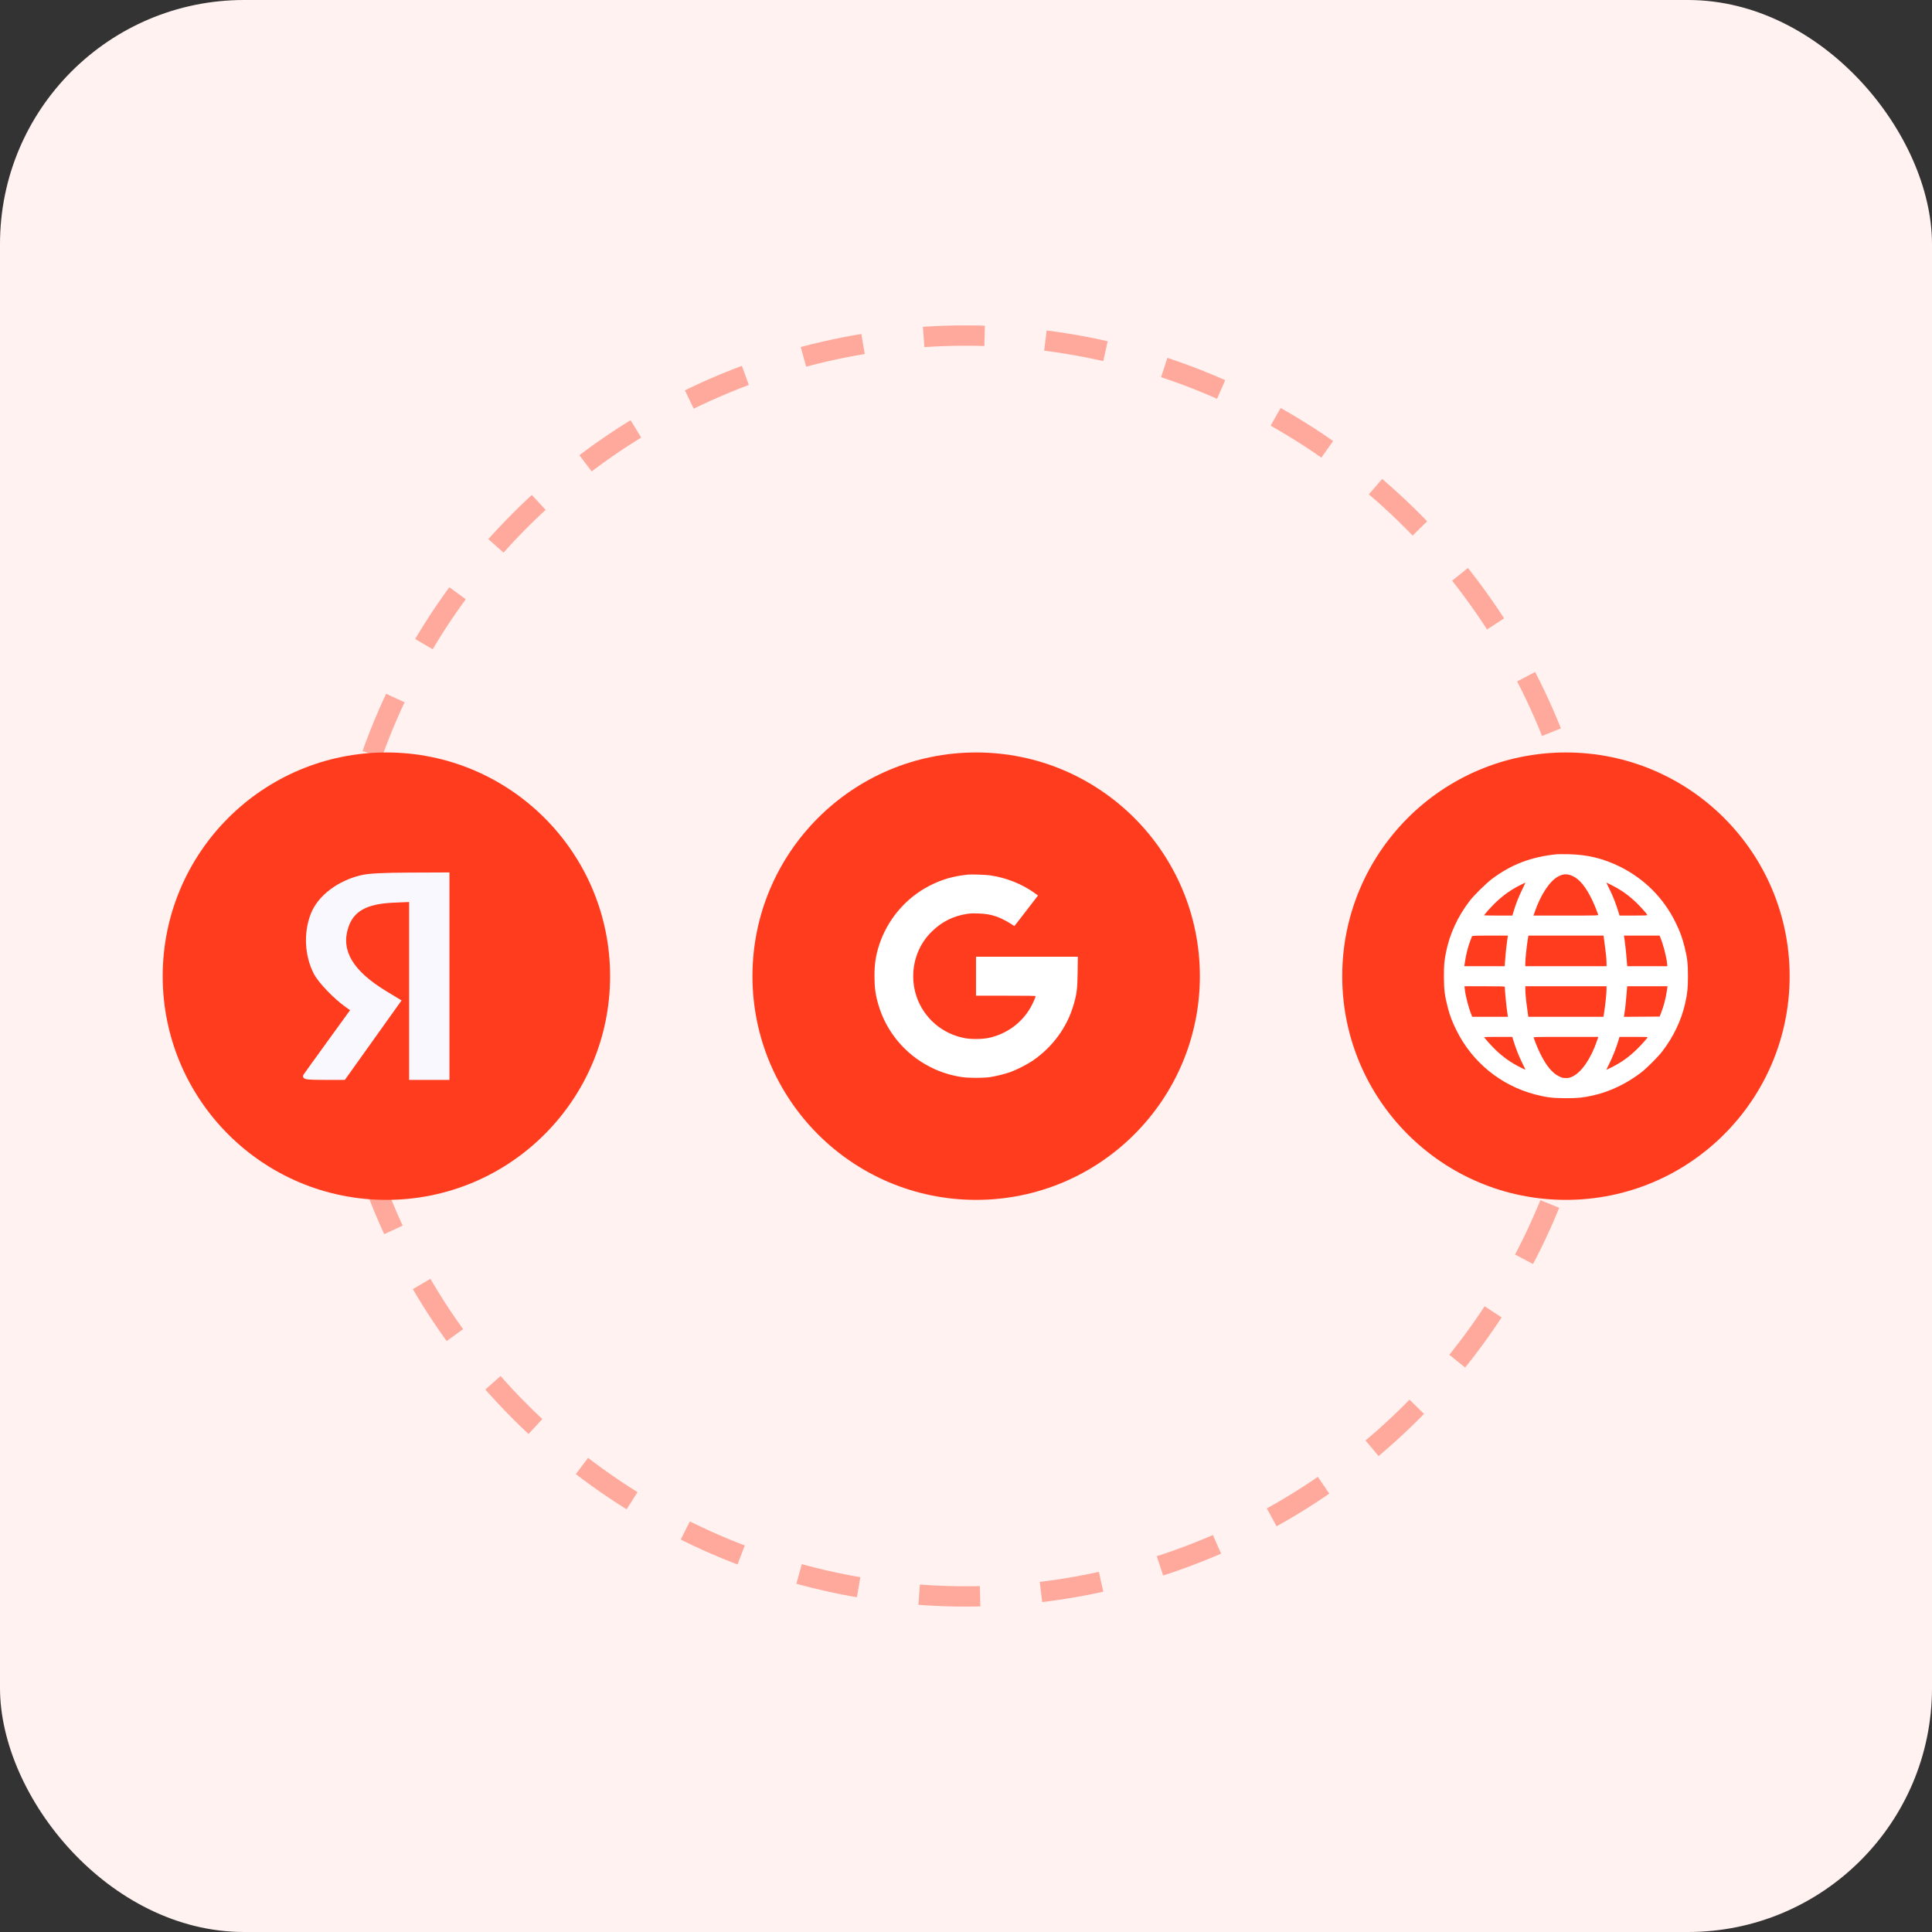
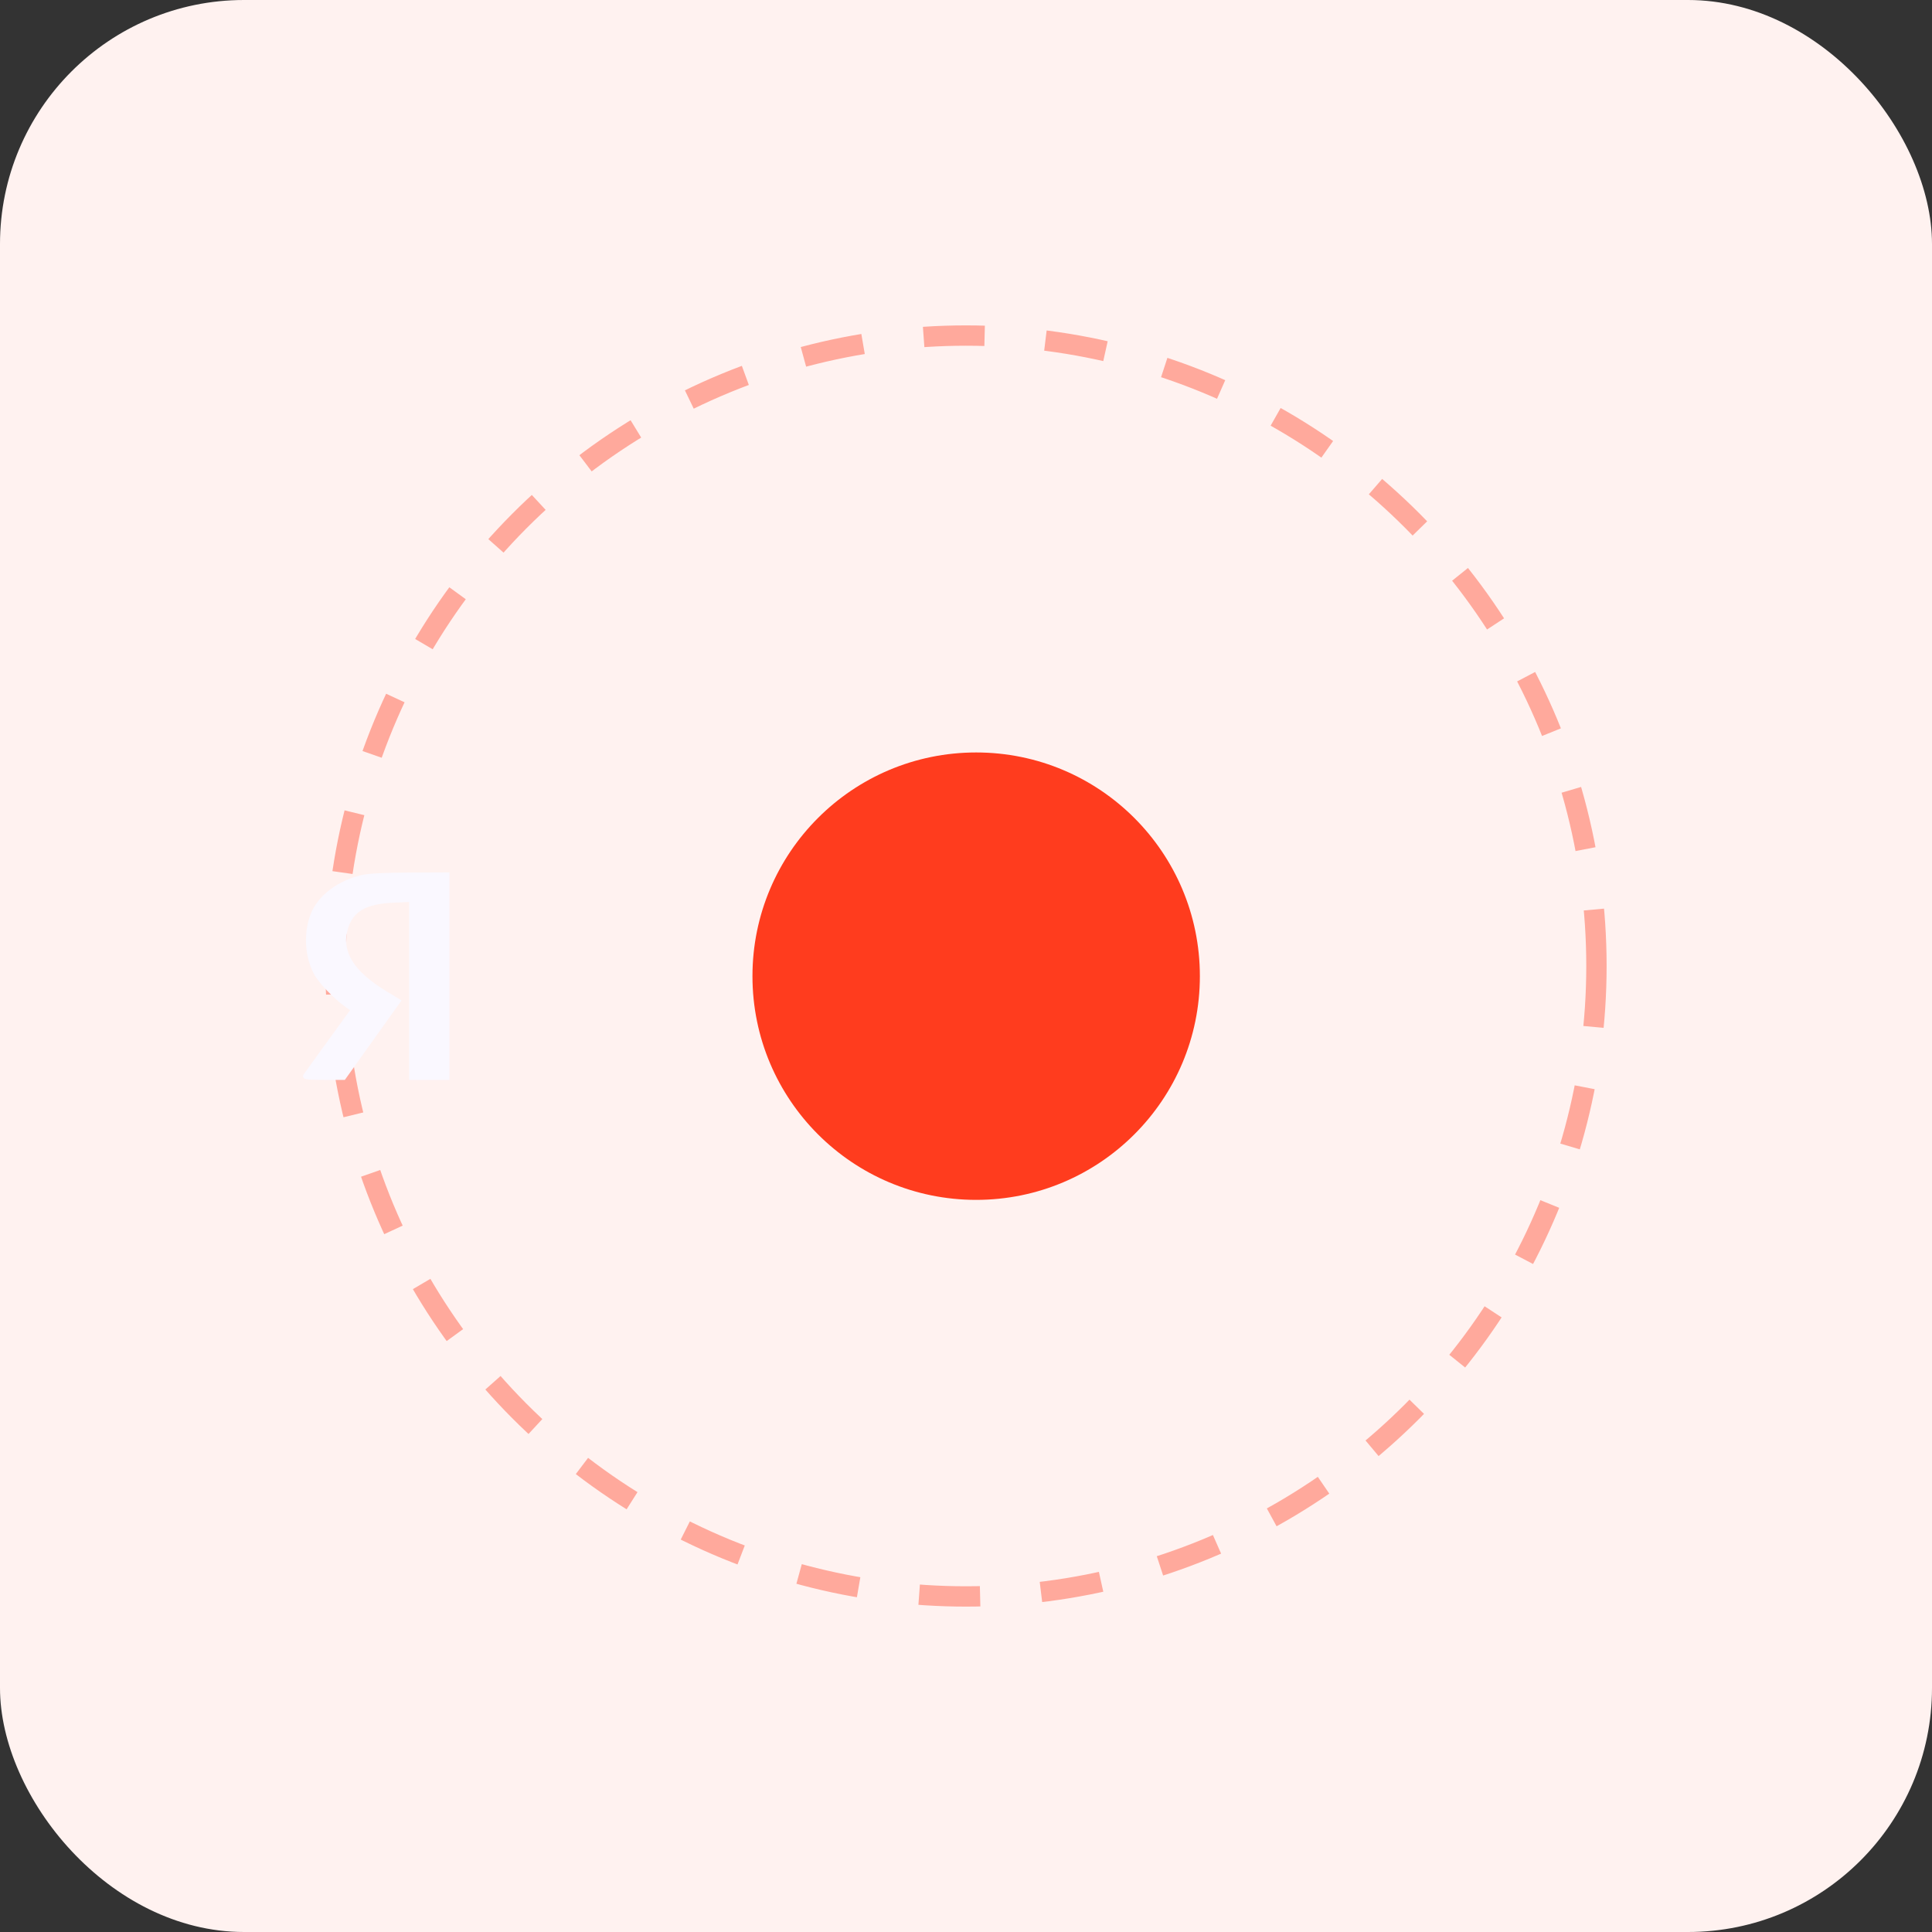
<svg xmlns="http://www.w3.org/2000/svg" width="95" height="95" viewBox="0 0 95 95" fill="none">
  <rect x="0" y="0" width="95" height="95" fill="#333333" stroke="none" />
  <rect width="95" height="95" rx="12" fill="#FFF2F0" />
  <circle opacity="0.4" cx="47.5" cy="47.5" r="31" stroke="#FF3C1E" stroke-dasharray="3 3" />
-   <circle cx="19" cy="48" r="11" fill="#FF3C1E" />
  <circle cx="48" cy="48" r="11" fill="#FF3C1E" />
-   <circle cx="77" cy="48" r="11" fill="#FF3C1E" />
-   <path fill-rule="evenodd" clip-rule="evenodd" d="M47.611 43.005C46.87 43.08 46.301 43.245 45.693 43.56C44.506 44.175 43.601 45.261 43.206 46.544C43.055 47.038 43 47.419 43 47.992C43 48.568 43.046 48.909 43.195 49.415C43.585 50.742 44.517 51.852 45.764 52.478C46.247 52.721 46.746 52.878 47.298 52.962C47.627 53.012 48.356 53.013 48.686 52.963C48.984 52.918 49.45 52.801 49.702 52.708C49.995 52.6 50.494 52.347 50.747 52.177C51.736 51.515 52.463 50.531 52.789 49.415C52.952 48.854 52.978 48.64 52.99 47.772L53 47.043H50.496H47.992V48.002V48.96H49.458C50.618 48.96 50.924 48.965 50.923 48.984C50.923 49.033 50.794 49.328 50.693 49.509C50.263 50.286 49.503 50.845 48.62 51.035C48.322 51.099 47.799 51.108 47.484 51.055C46.352 50.862 45.422 50.067 45.06 48.981C44.851 48.356 44.851 47.647 45.06 47.022C45.221 46.539 45.474 46.139 45.845 45.78C46.324 45.318 46.873 45.045 47.543 44.938C47.703 44.913 47.824 44.908 48.1 44.917C48.465 44.928 48.686 44.965 48.989 45.066C49.186 45.132 49.529 45.304 49.708 45.426C49.797 45.487 49.873 45.536 49.877 45.536C49.882 45.536 50.103 45.253 50.369 44.906C50.636 44.559 50.896 44.221 50.948 44.154L51.042 44.033L50.88 43.917C50.254 43.465 49.469 43.154 48.666 43.04C48.475 43.013 47.765 42.989 47.611 43.005Z" fill="white" />
-   <path d="M17.799 43.077L17.799 43.077C16.656 43.336 15.685 44.062 15.337 44.932L15.337 44.932C14.969 45.853 15.024 46.992 15.479 47.864L15.479 47.864C15.594 48.084 15.839 48.387 16.125 48.684C16.412 48.983 16.745 49.28 17.038 49.487L17.038 49.487L17.285 49.66L16.172 51.196L16.212 51.225L16.172 51.196C15.544 52.061 15 52.818 14.964 52.874C14.954 52.89 14.945 52.915 14.953 52.942C14.961 52.968 14.982 52.984 14.999 52.993C15.033 53.011 15.087 53.021 15.157 53.029C15.3 53.044 15.545 53.05 15.925 53.05H16.905H16.931L16.946 53.029L18.294 51.141L19.642 49.252L19.674 49.208L19.628 49.18L18.98 48.788C18.145 48.282 17.578 47.775 17.265 47.253C16.953 46.733 16.891 46.196 17.069 45.623C17.202 45.196 17.434 44.891 17.798 44.684C18.164 44.476 18.668 44.365 19.349 44.336L20.167 44.301V48.624V53V53.05H20.217H21.109H22H22.05V53V48V43V42.95L22 42.95L20.154 42.957C18.873 42.961 18.151 42.997 17.799 43.077Z" fill="#FAF8FF" stroke="#FAF8FF" stroke-width="0.1" />
-   <path fill-rule="evenodd" clip-rule="evenodd" d="M76.565 42.004C75.289 42.131 74.303 42.507 73.346 43.232C73.061 43.449 72.483 44.019 72.272 44.292C71.683 45.057 71.284 45.92 71.105 46.816C71.015 47.267 70.999 47.445 71 48.014C71.001 48.655 71.04 48.972 71.186 49.526C71.299 49.959 71.402 50.228 71.619 50.668C72.389 52.225 73.796 53.373 75.475 53.814C76.032 53.96 76.347 53.999 76.988 54C77.573 54.001 77.825 53.976 78.303 53.872C79.144 53.688 79.982 53.29 80.712 52.727C80.968 52.529 81.528 51.97 81.726 51.713C82.284 50.99 82.674 50.175 82.862 49.341C82.973 48.847 83 48.588 83 48.002C83 47.367 82.968 47.096 82.826 46.533C82.708 46.069 82.605 45.794 82.38 45.337C81.796 44.156 80.862 43.22 79.678 42.627C78.852 42.215 78.065 42.022 77.129 42.004C76.87 41.999 76.616 41.999 76.565 42.004ZM77.35 43.087C77.673 43.242 77.976 43.613 78.268 44.209C78.344 44.364 78.443 44.592 78.488 44.715C78.533 44.837 78.577 44.956 78.586 44.979C78.601 45.018 78.516 45.02 77.003 45.02H75.404L75.459 44.861C75.758 43.993 76.2 43.321 76.62 43.098C76.88 42.959 77.077 42.956 77.35 43.087ZM74.852 43.736C74.682 44.078 74.538 44.444 74.427 44.814L74.365 45.02H73.673C73.293 45.02 72.982 45.014 72.982 45.006C72.982 44.971 73.285 44.63 73.513 44.408C73.904 44.029 74.286 43.756 74.756 43.52C74.885 43.455 74.997 43.401 75.004 43.4C75.012 43.4 74.944 43.551 74.852 43.736ZM79.23 43.515C79.71 43.755 80.085 44.02 80.474 44.397C80.683 44.599 80.945 44.893 81.002 44.99C81.016 45.014 80.875 45.02 80.328 45.02H79.636L79.573 44.814C79.455 44.43 79.314 44.071 79.148 43.735C79.057 43.55 78.986 43.399 78.99 43.399C78.995 43.399 79.103 43.451 79.23 43.515ZM74.106 46.283C74.067 46.556 74.032 46.899 74.003 47.304L73.988 47.509H72.995H72.003L72.033 47.304C72.091 46.915 72.179 46.566 72.3 46.253C72.335 46.162 72.37 46.07 72.378 46.047C72.392 46.009 72.456 46.006 73.27 46.006H74.146L74.106 46.283ZM78.899 46.376C78.966 46.859 78.995 47.155 78.996 47.351L78.996 47.509H76.999H75.002V47.359C75.002 47.177 75.058 46.63 75.113 46.27L75.153 46.006H77.001H78.848L78.899 46.376ZM81.641 46.094C81.78 46.427 81.937 47.026 81.97 47.351L81.987 47.509H80.999H80.012L79.997 47.304C79.967 46.899 79.931 46.556 79.892 46.283L79.852 46.006H80.728H81.604L81.641 46.094ZM73.992 48.529C73.992 48.654 74.07 49.475 74.105 49.711L74.146 49.999H73.271H72.395L72.358 49.911C72.219 49.577 72.061 48.979 72.028 48.654L72.012 48.496H73.002C73.842 48.496 73.992 48.501 73.992 48.529ZM78.996 48.646C78.996 48.828 78.941 49.375 78.886 49.734L78.845 49.999H76.998H75.151L75.099 49.629C75.037 49.183 75.004 48.84 75.003 48.642L75.002 48.496H76.999H78.996V48.646ZM81.966 48.701C81.906 49.102 81.812 49.465 81.677 49.811L81.608 49.987L80.729 49.993L79.85 49.999L79.881 49.805C79.914 49.604 79.971 49.058 79.996 48.701L80.011 48.496H81.003H81.996L81.966 48.701ZM74.425 51.191C74.545 51.58 74.686 51.937 74.852 52.27C74.944 52.455 75.015 52.605 75.01 52.605C75.004 52.605 74.896 52.554 74.77 52.49C74.3 52.256 73.912 51.982 73.537 51.62C73.327 51.417 72.982 51.031 72.982 50.998C72.982 50.991 73.292 50.985 73.672 50.985H74.362L74.425 51.191ZM78.527 51.179C78.228 52.048 77.78 52.707 77.342 52.924C77.192 52.998 77.148 53.009 76.999 53.009C76.85 53.009 76.807 52.998 76.651 52.921C76.323 52.759 76.022 52.391 75.731 51.795C75.655 51.64 75.556 51.413 75.511 51.29C75.466 51.168 75.421 51.049 75.413 51.026C75.397 50.987 75.482 50.985 76.995 50.985H78.594L78.527 51.179ZM81.017 50.999C81.017 51.034 80.714 51.375 80.485 51.597C80.087 51.983 79.724 52.242 79.252 52.479C79.113 52.548 78.995 52.605 78.99 52.605C78.984 52.605 79.055 52.454 79.147 52.27C79.311 51.938 79.488 51.486 79.584 51.155L79.633 50.985H80.325C80.706 50.985 81.017 50.991 81.017 50.999Z" fill="white" />
+   <path d="M17.799 43.077L17.799 43.077C16.656 43.336 15.685 44.062 15.337 44.932L15.337 44.932C14.969 45.853 15.024 46.992 15.479 47.864L15.479 47.864C15.594 48.084 15.839 48.387 16.125 48.684C16.412 48.983 16.745 49.28 17.038 49.487L17.038 49.487L17.285 49.66L16.172 51.196L16.212 51.225L16.172 51.196C15.544 52.061 15 52.818 14.964 52.874C14.954 52.89 14.945 52.915 14.953 52.942C14.961 52.968 14.982 52.984 14.999 52.993C15.033 53.011 15.087 53.021 15.157 53.029C15.3 53.044 15.545 53.05 15.925 53.05H16.905H16.931L16.946 53.029L18.294 51.141L19.642 49.252L19.674 49.208L19.628 49.18L18.98 48.788C18.145 48.282 17.578 47.775 17.265 47.253C16.953 46.733 16.891 46.196 17.069 45.623C17.202 45.196 17.434 44.891 17.798 44.684C18.164 44.476 18.668 44.365 19.349 44.336L20.167 44.301V48.624V53.05H20.217H21.109H22H22.05V53V48V43V42.95L22 42.95L20.154 42.957C18.873 42.961 18.151 42.997 17.799 43.077Z" fill="#FAF8FF" stroke="#FAF8FF" stroke-width="0.1" />
</svg>